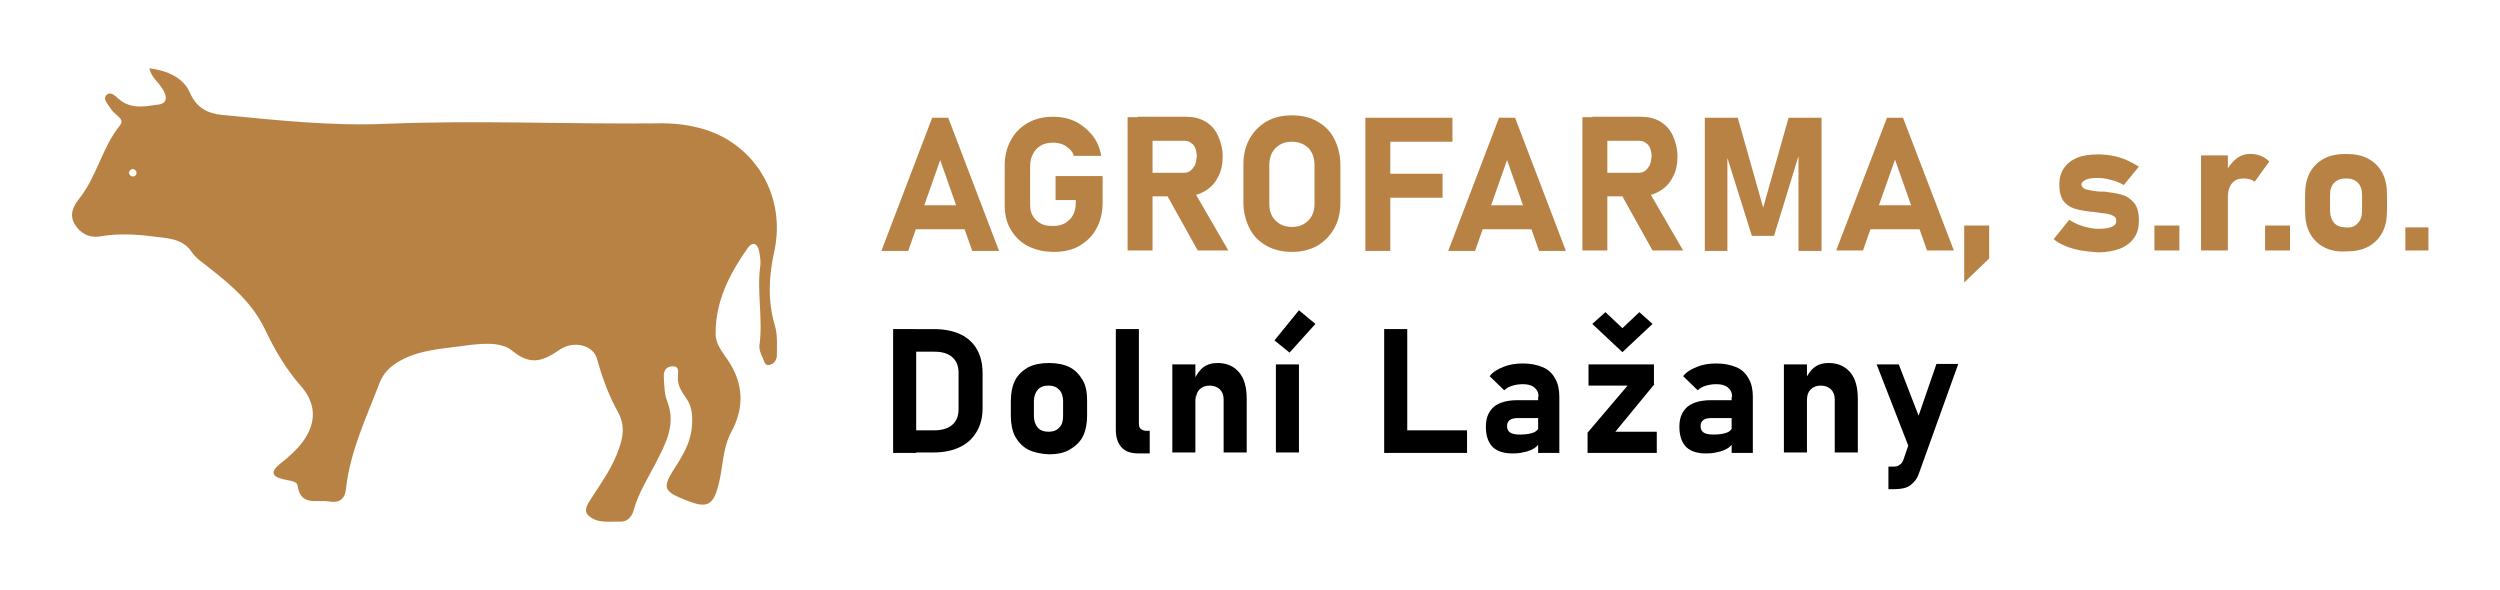
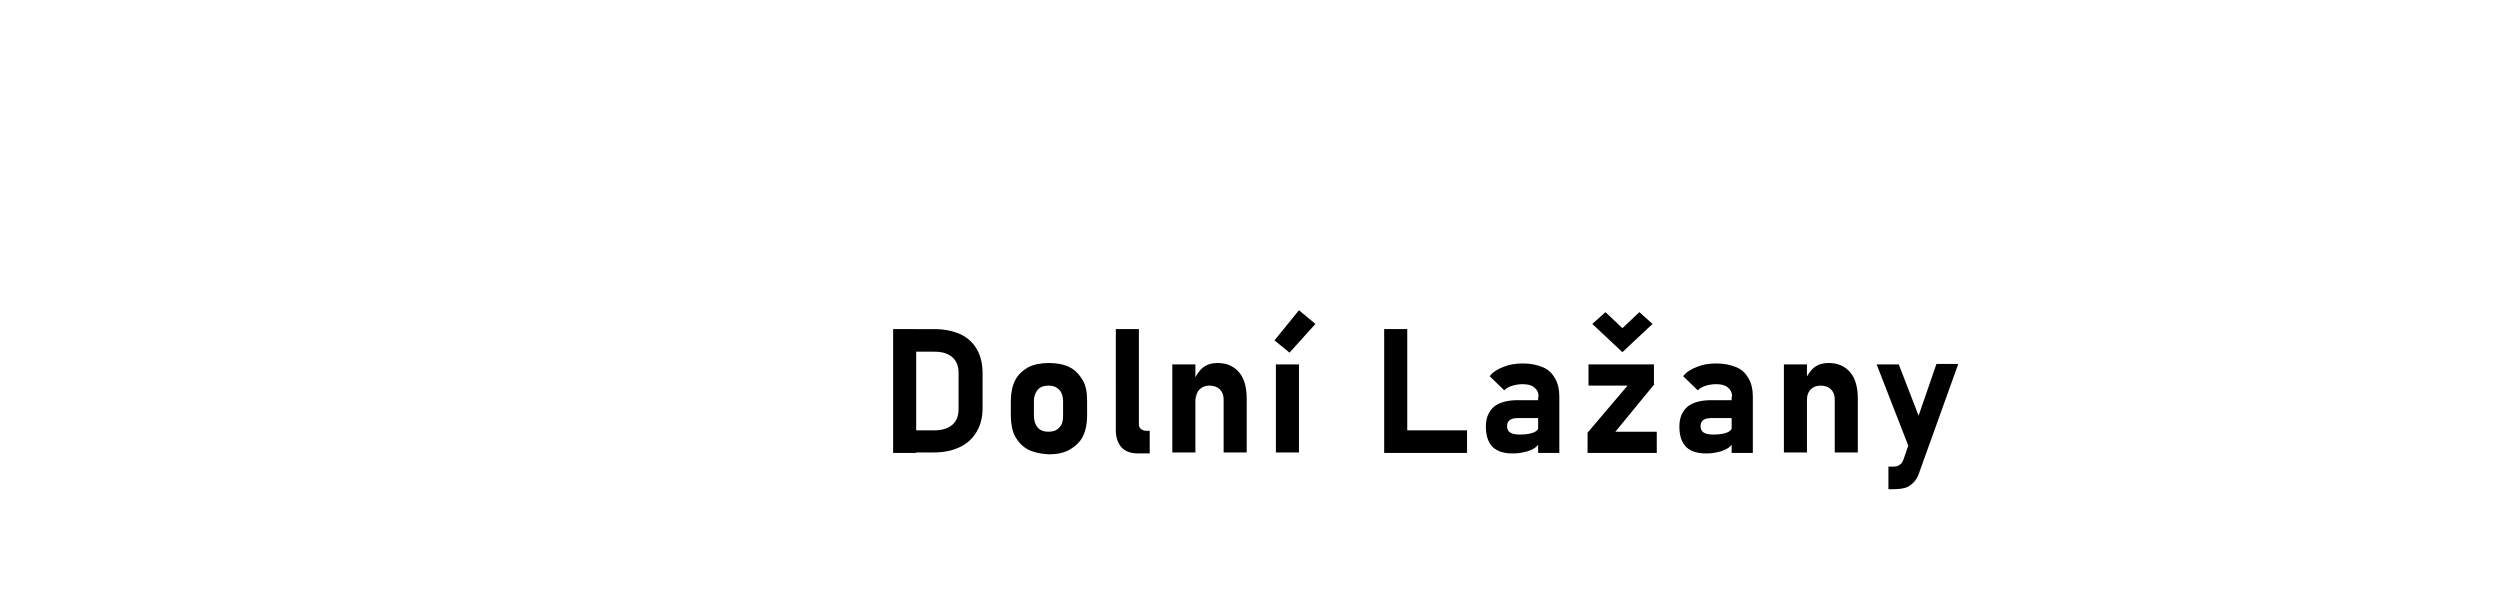
<svg xmlns="http://www.w3.org/2000/svg" xml:space="preserve" id="Vrstva_1" x="0" y="0" style="enable-background:new 0 0 531 125.3" version="1.1" viewBox="0 0 531 125.3">
  <style>.st0{fill:#b88244}</style>
-   <path d="M164.6 69.2c-1.6-5.3-1.3-10.7-.1-16 2.4-11.4-3.9-22.3-14.8-25.7-3.3-1-6.7-1.4-10.1-1.3-19.2.2-38.4-.7-57.7.1-11.7.5-23.3-.8-34.8-1.9-3-.3-5.4-1.5-6.8-4.8-1.4-3.1-4.7-4.6-8.6-5.1.5 2 1.9 2.9 2.7 4.2.9 1.3 1.5 3.2-.7 3.5-2.8.4-5.9 1.1-8.5-1.2-.7-.6-1.7-1.7-2.6-.8-.8.9.3 1.9.8 2.7.4.7 1 1.2 1.6 1.7.6.6 1.2 1.1.5 2-3.8 4.7-4.9 10.8-8.6 15.5-1.3 1.6-2.2 3.4-1.1 5.4 1.2 2.1 3.2 3.1 5.5 2.7 4.5-.8 9-.3 13.5.3 2.4.3 4.5.9 5.9 3 1.1 1.6 2.6 2.4 4 3.6 4.6 3.6 9 7.4 11.6 12.9 2.1 4.4 4.5 8.5 7.7 12.1 3.2 3.7 3.2 7.7.4 11.6-1.4 1.9-3.1 3.4-4.9 4.8-2 1.6-1.9 2.7.7 3.3 1.1.3 2.8.3 3 1.3.6 4.5 4.1 3 6.6 3.4 2.2.4 3.5-.4 3.7-2.8.9-7.9 4.3-15 7.1-22.3.8-2.2 2.4-3.7 4.6-4.9 4.1-2.2 8.6-2.4 12.9-3 3.6-.5 8.2-1.1 10.7 1 4.1 3.4 6.8 2 10.2-.3 2.9-1.9 7-.9 7.8 2 1.1 4 2.5 7.8 4.5 11.4 1.3 2.3 1.2 4.8.3 7.3-1.3 4.1-3.8 7.5-6.1 11.1-.7 1.1-1.6 2.4-.6 3.4 1.9 1.9 4.5 1.3 6.8 1.4 1.9 0 2.6-1.3 3-2.8 1-3.4 2.9-6.4 4.5-9.5 2.1-4.1 4.5-8.3 2.5-13.3-.6-1.5-.6-3.4-.7-5.1-.1-1.2.4-2.3 1.9-2.3 1.4 0 1.1 1.1 1.1 2-.2 1.9.7 3.3 1.7 4.7 1.2 1.7 1.4 3.4 1.3 5.5-.1 3.4-1.6 6.1-3.3 8.8-3.2 4.9-3 5.5 2.4 7.6 4.1 1.6 5.4.9 6.5-3.4 1-3.7.8-7.6 2.7-11.2 2.8-5.1 2.7-10.3-.7-15.3-1.2-1.8-2.7-3.5-2.6-5.8 0-6.8 3-12.6 6.8-18 .9-1.3 2-1.2 2.4.5.2 1 .4 2.1.3 3.1-.8 5.7.6 11.4-.2 17.1-.1.8.3 1.8.7 2.6.3.6.4 1.8 1.5 1.5.8-.2 1.4-.9 1.5-1.8 0-2.2.2-4.4-.4-6.5zM28.2 37.5c-.4 0-.8-.4-.8-.8s.4-.8.8-.8.8.4.8.8c0 .5-.4.8-.8.8zM198 25h3.4l10.8 28.3h-5.7L199.7 34l-6.8 19.3h-5.7L198 25zm-5.6 18.6h14.9v5.1h-14.9v-5.1zM234.2 37.4v5.5c0 2.1-.4 4-1.3 5.6-.8 1.6-2.1 2.8-3.6 3.7s-3.4 1.3-5.4 1.3c-2.1 0-3.9-.4-5.5-1.2-1.6-.8-2.8-2-3.7-3.5-.9-1.5-1.3-3.2-1.3-5.2v-8.3c0-2.1.4-3.9 1.3-5.5.8-1.6 2.1-2.8 3.6-3.7 1.6-.9 3.4-1.3 5.4-1.3 1.7 0 3.2.3 4.7 1 1.4.7 2.6 1.7 3.6 2.9 1 1.3 1.6 2.7 1.9 4.4h-5.8c-.2-.6-.5-1.1-1-1.5-.4-.4-1-.8-1.6-1s-1.2-.3-1.9-.3c-.9 0-1.8.2-2.5.6-.7.4-1.3 1-1.7 1.8-.4.8-.6 1.6-.6 2.6v8.3c0 .9.2 1.7.6 2.3.4.7 1 1.2 1.7 1.6.7.4 1.6.5 2.6.5s1.8-.2 2.5-.6 1.3-1 1.7-1.7c.4-.8.6-1.6.6-2.7v-.5h-4.3v-5.1h10zM239.5 24.9h5.3v28.3h-5.3V24.9zm2.1 11.8h9.8c.5 0 1-.1 1.4-.4.4-.3.7-.7 1-1.2.2-.5.3-1.1.4-1.8 0-.7-.1-1.2-.3-1.8-.2-.5-.5-.9-1-1.2-.4-.3-.9-.4-1.5-.4h-9.8v-5.1h10.3c1.6 0 2.9.3 4.1 1 1.2.7 2.1 1.7 2.7 3 .6 1.3 1 2.8 1 4.4 0 1.7-.3 3.2-1 4.4-.6 1.3-1.6 2.3-2.8 3-1.2.7-2.6 1.1-4.1 1.1h-10.3v-5zm6 4.3 5.7-.9 7.6 13.1h-6.5L247.6 41zM269 52.2c-1.6-.9-2.8-2.1-3.6-3.7s-1.3-3.4-1.3-5.5v-8c0-2.1.4-3.9 1.3-5.5s2.1-2.8 3.6-3.7c1.6-.9 3.4-1.3 5.4-1.3 2 0 3.9.4 5.4 1.3 1.6.9 2.8 2.1 3.6 3.7s1.3 3.4 1.3 5.5v8c0 2.1-.4 3.9-1.3 5.5s-2.1 2.8-3.6 3.7c-1.6.9-3.4 1.3-5.4 1.3-2 0-3.8-.4-5.4-1.3zm7.9-4.6c.7-.4 1.3-1 1.7-1.7s.6-1.6.6-2.6V35c0-1-.2-1.9-.6-2.6-.4-.8-1-1.3-1.7-1.7s-1.6-.6-2.5-.6c-1 0-1.8.2-2.5.6-.7.4-1.3 1-1.7 1.7-.4.8-.6 1.6-.6 2.6v8.3c0 1 .2 1.9.6 2.6s1 1.3 1.7 1.7c.7.4 1.6.6 2.5.6 1 0 1.8-.2 2.5-.6zM290 25h5.3v28.3H290V25zm1.9 0h16.6v5.1h-16.6V25zm0 11.9h14.5V42h-14.5v-5.1zM318.4 25h3.4l10.8 28.3h-5.7L320.1 34l-6.8 19.3h-5.7L318.4 25zm-5.6 18.6h14.9v5.1h-14.9v-5.1zM336.1 24.9h5.3v28.3h-5.3V24.9zm2.1 11.8h9.8c.5 0 1-.1 1.4-.4s.7-.7 1-1.2c.2-.5.3-1.1.4-1.8 0-.7-.1-1.2-.3-1.8-.2-.5-.5-.9-1-1.2-.4-.3-.9-.4-1.5-.4h-9.8v-5.1h10.3c1.6 0 2.9.3 4.1 1s2.1 1.7 2.7 3 1 2.8 1 4.4c0 1.7-.3 3.2-1 4.4-.6 1.3-1.6 2.3-2.8 3-1.2.7-2.6 1.1-4.1 1.1h-10.3v-5zm6 4.3 5.7-.9 7.6 13.1H351L344.2 41zM379.9 25h7v28.3H382v-22l.2 1.2-5.4 17.6h-4.7l-5.4-17.2.2-1.6v22h-4.8V25h7l5.4 19.1 5.4-19.1zM400.8 25h3.4L415 53.2h-5.7l-6.8-19.3-6.8 19.3H390L400.8 25zm-5.6 18.6h14.9v5.1h-14.9v-5.1zM417.2 47.9h5.3v7l-5.3 5.1V47.9zM442 53.2c-1.1-.2-2.2-.5-3.2-.9s-1.9-.9-2.6-1.5l3.3-4.1c1 .6 2 1.1 3.1 1.4 1.1.3 2.1.5 3 .5 1.2 0 2.2-.1 2.9-.4.7-.3 1-.7 1-1.2s-.1-.8-.4-1c-.3-.2-.7-.4-1.1-.5s-1.1-.2-2-.3c-.2 0-.5-.1-.7-.1-.2 0-.5-.1-.7-.1h-.4c-1.5-.2-2.7-.4-3.6-.7-.9-.3-1.7-.8-2.3-1.6-.6-.8-.9-2-.9-3.5 0-1.3.3-2.5 1-3.5s1.6-1.7 2.8-2.2c1.2-.5 2.7-.7 4.5-.7 1 0 2 .1 3.1.3 1 .2 2 .5 2.9.9.9.4 1.8.9 2.6 1.4l-3.2 3.9c-.9-.5-1.8-.9-2.8-1.1-1-.3-1.9-.4-2.8-.4-1.1 0-1.9.1-2.5.4s-.9.6-.9 1c0 .3.2.6.5.8.3.2.7.3 1.2.4.5.1 1.2.2 2.1.3H447c1.6.2 2.8.4 3.8.7 1 .3 1.8.9 2.5 1.7.7.9 1 2.1 1 3.8 0 1.4-.3 2.6-1 3.6s-1.7 1.8-3 2.3c-1.3.5-2.9.8-4.7.8-1.3-.1-2.4-.2-3.6-.4zM457.6 47.9h5.3v5.3h-5.3v-5.3zM467.5 33h5.7v20.2h-5.7V33zm10.4 5.1c-.4-.1-.8-.2-1.3-.2-1.1 0-1.9.3-2.5 1s-.9 1.7-.9 2.9l-.4-5.3c.6-1.2 1.3-2.1 2.2-2.8.9-.7 1.9-1 2.9-1 .8 0 1.6.1 2.3.4.7.3 1.3.7 1.8 1.2l-3.1 4.3c-.3-.2-.6-.4-1-.5zM481.1 47.9h5.3v5.3h-5.3v-5.3zM493.6 52.5c-1.3-.7-2.3-1.7-3-3-.7-1.3-1-2.9-1-4.8v-3.3c0-1.8.3-3.4 1-4.7.7-1.3 1.7-2.3 3-3 1.3-.7 2.9-1 4.7-1 1.8 0 3.4.3 4.7 1 1.3.7 2.3 1.7 3 3 .7 1.3 1 2.9 1 4.7v3.3c0 1.8-.3 3.4-1 4.7-.7 1.3-1.7 2.3-3 3-1.3.7-2.9 1-4.7 1-1.8.1-3.4-.2-4.7-.9zm7.2-5.1c.6-.6.9-1.5.9-2.7v-3.3c0-1.1-.3-2-.9-2.6-.6-.6-1.4-.9-2.5-.9s-1.9.3-2.5.9c-.6.6-.9 1.5-.9 2.6v3.3c0 1.1.3 2 .9 2.7.6.6 1.4.9 2.5.9 1.1.1 1.9-.2 2.5-.9zM510.9 48.3h4.9v4.9h-4.9v-4.9z" class="st0" />
  <path d="M189.7 69.9h4.9v26.3h-4.9V69.9zm2.5 21.5h6.3c1.6 0 2.9-.4 3.8-1.2.9-.8 1.3-1.9 1.3-3.3v-7.7c0-1.4-.4-2.5-1.3-3.3-.9-.8-2.1-1.2-3.8-1.2h-6.3v-4.8h6.2c2.2 0 4.1.4 5.6 1.1s2.7 1.8 3.5 3.2c.8 1.4 1.2 3.1 1.2 5.1v7.4c0 1.9-.4 3.5-1.2 4.9-.8 1.4-1.9 2.5-3.5 3.3-1.6.8-3.5 1.2-5.7 1.2h-6.2v-4.7zM218.4 95.5c-1.2-.6-2.1-1.6-2.8-2.8-.6-1.2-.9-2.7-.9-4.4v-3.1c0-1.7.3-3.2.9-4.4.6-1.2 1.6-2.1 2.8-2.8 1.2-.6 2.7-.9 4.4-.9 1.7 0 3.2.3 4.4.9s2.1 1.6 2.8 2.8.9 2.7.9 4.4v3.1c0 1.7-.3 3.2-.9 4.4s-1.6 2.1-2.8 2.8-2.7 1-4.4 1c-1.8-.1-3.2-.4-4.4-1zm6.6-4.7c.6-.6.8-1.4.8-2.5v-3.1c0-1-.3-1.9-.8-2.4-.6-.6-1.3-.9-2.3-.9-1 0-1.8.3-2.3.9-.5.6-.8 1.4-.8 2.4v3.1c0 1.1.3 1.9.8 2.5.5.6 1.3.9 2.3.9s1.8-.3 2.3-.9zM241.9 90c0 .5.1.8.4 1.1.3.2.6.4 1.1.4h.8v4.8h-2.5c-1.5 0-2.7-.4-3.5-1.3-.8-.9-1.2-2.1-1.2-3.7V69.9h4.9V90zM249 77.4h4.9v18.7H249V77.4zm10.9 7.4c0-.9-.3-1.6-.8-2.1s-1.3-.8-2.2-.8c-.9 0-1.6.3-2.1.8s-.8 1.2-.8 2.2l-.4-4.2c.6-1.2 1.2-2.1 2-2.7.8-.6 1.8-.9 3-.9 2 0 3.5.7 4.6 2 1.1 1.3 1.6 3.2 1.6 5.6v11.4h-4.9V84.8zM270.7 72.3l5.2-6.4 3.5 2.9-5.5 6.1-3.2-2.6zm.3 5.1h4.9v18.7H271V77.4zM294 69.9h4.9v26.3H294V69.9zm2.2 21.5h15.4v4.8h-15.4v-4.8zM317.1 95c-1-1-1.5-2.4-1.5-4.4 0-1.9.6-3.2 1.7-4.2 1.1-.9 2.8-1.4 5-1.4h4.7l.3 3.8h-4.9c-.7 0-1.3.1-1.7.4-.4.3-.6.7-.6 1.3 0 .6.2 1.1.7 1.4.5.3 1.2.4 2.1.4 1.3 0 2.3-.2 3-.5.6-.3 1-.8 1-1.4l.4 2.7c-.1.7-.4 1.2-.9 1.7s-1.2.8-2.1 1.1c-.8.2-1.7.4-2.6.4-2.1.1-3.6-.4-4.6-1.3zm9.7-10.7c0-.9-.3-1.5-.9-2-.6-.5-1.4-.7-2.5-.7-.7 0-1.4.1-2.1.3-.7.2-1.3.5-1.8 1l-3.1-3c.7-.9 1.7-1.5 3-2 1.2-.5 2.6-.7 4.1-.7 1.6 0 3 .3 4.2.8 1.2.5 2 1.3 2.6 2.4.6 1 .9 2.3.9 3.8v12h-4.5V84.3zM351.4 81.6l-8.3 10.1h8.8v4.5h-14.7v-4.3l8.5-10h-8.3v-4.5h13.9v4.2zm-13.2-12.8 2.8-2.5 3.6 3.4 3.6-3.4 2.8 2.5-6.4 6-6.4-6zM358.2 95c-1-1-1.5-2.4-1.5-4.4 0-1.9.6-3.2 1.7-4.2 1.1-.9 2.8-1.4 5-1.4h4.7l.3 3.8h-4.9c-.7 0-1.3.1-1.7.4-.4.3-.6.7-.6 1.3 0 .6.2 1.1.7 1.4.5.3 1.2.4 2.1.4 1.3 0 2.3-.2 3-.5.6-.3 1-.8 1-1.4l.4 2.7c-.1.7-.4 1.2-.9 1.7s-1.2.8-2.1 1.1c-.8.2-1.7.4-2.6.4-2.1.1-3.6-.4-4.6-1.3zm9.7-10.7c0-.9-.3-1.5-.9-2-.6-.5-1.4-.7-2.5-.7-.7 0-1.4.1-2.1.3-.7.2-1.3.5-1.8 1l-3.1-3c.7-.9 1.7-1.5 3-2 1.2-.5 2.6-.7 4.1-.7 1.6 0 3 .3 4.2.8 1.2.5 2 1.3 2.6 2.4.6 1 .9 2.3.9 3.8v12h-4.5V84.3zM378.9 77.4h4.9v18.7h-4.9V77.4zm10.8 7.4c0-.9-.3-1.6-.8-2.1s-1.3-.8-2.2-.8c-.9 0-1.6.3-2.1.8s-.8 1.2-.8 2.2l-.4-4.2c.6-1.2 1.2-2.1 2-2.7.8-.6 1.8-.9 3-.9 2 0 3.5.7 4.6 2 1.1 1.3 1.6 3.2 1.6 5.6v11.4h-4.9V84.8zM398.6 77.4h4.7l6.3 16.3-3.1 4-7.9-20.3zm17.3 0-8.3 23.1c-.3.9-.7 1.5-1.2 2s-1 .9-1.7 1.1c-.7.2-1.5.3-2.5.3h-1.1v-4.8h1.1c.5 0 1-.1 1.3-.4.4-.2.6-.6.8-1.1l7-20.3h4.6z" />
</svg>